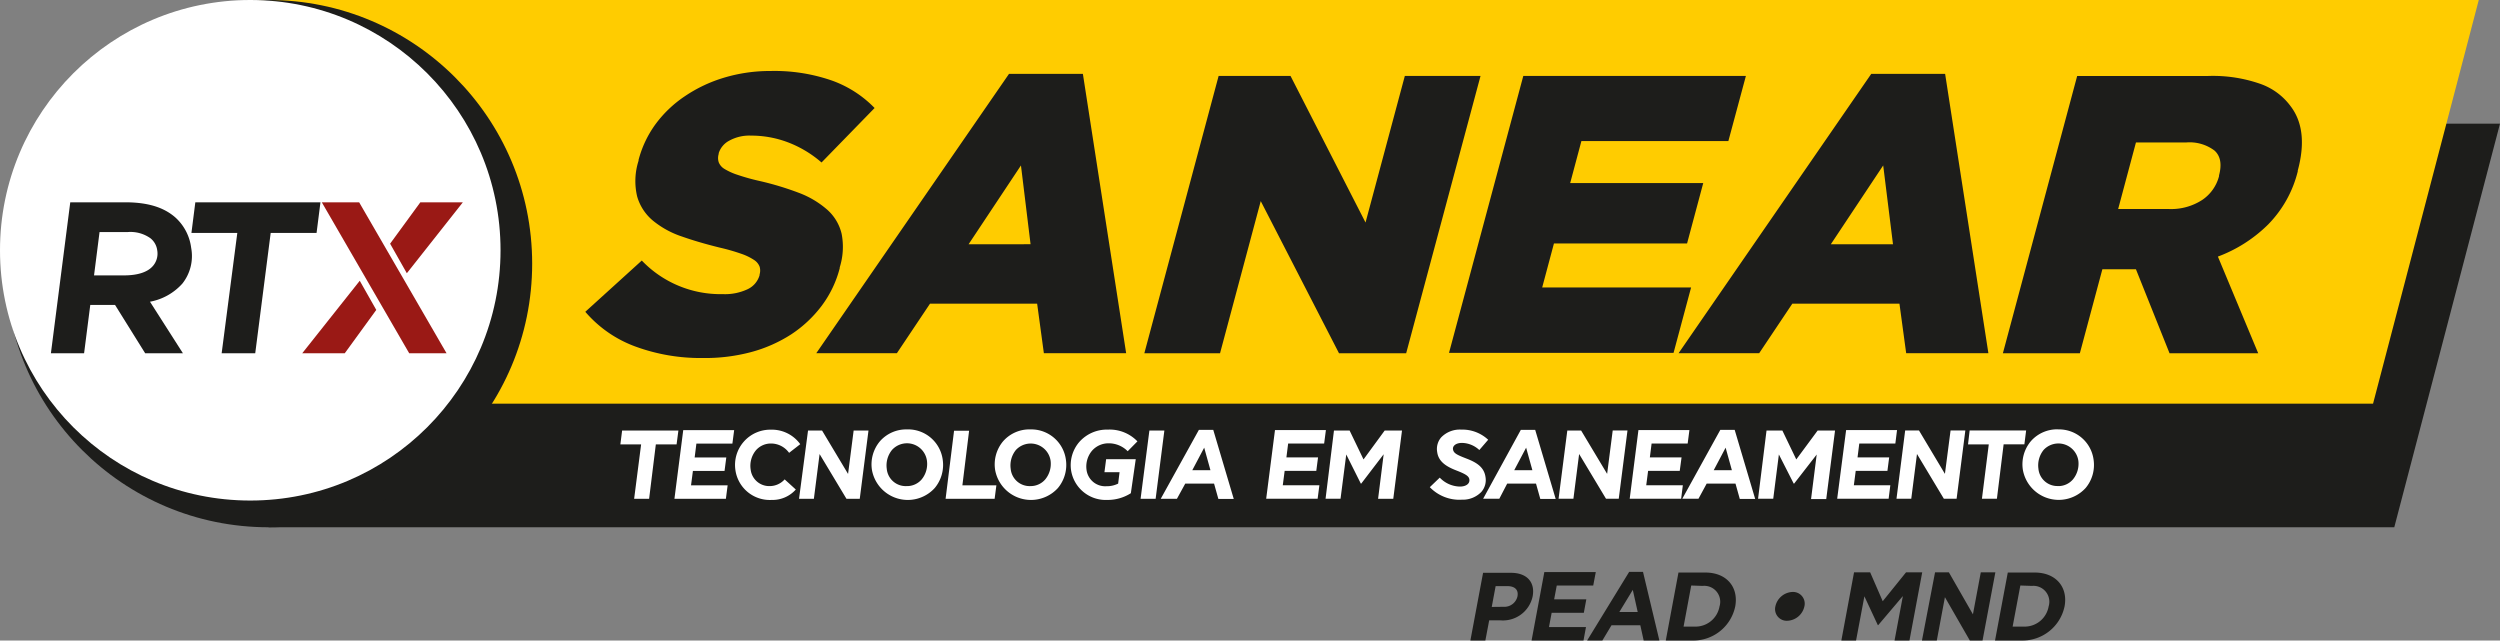
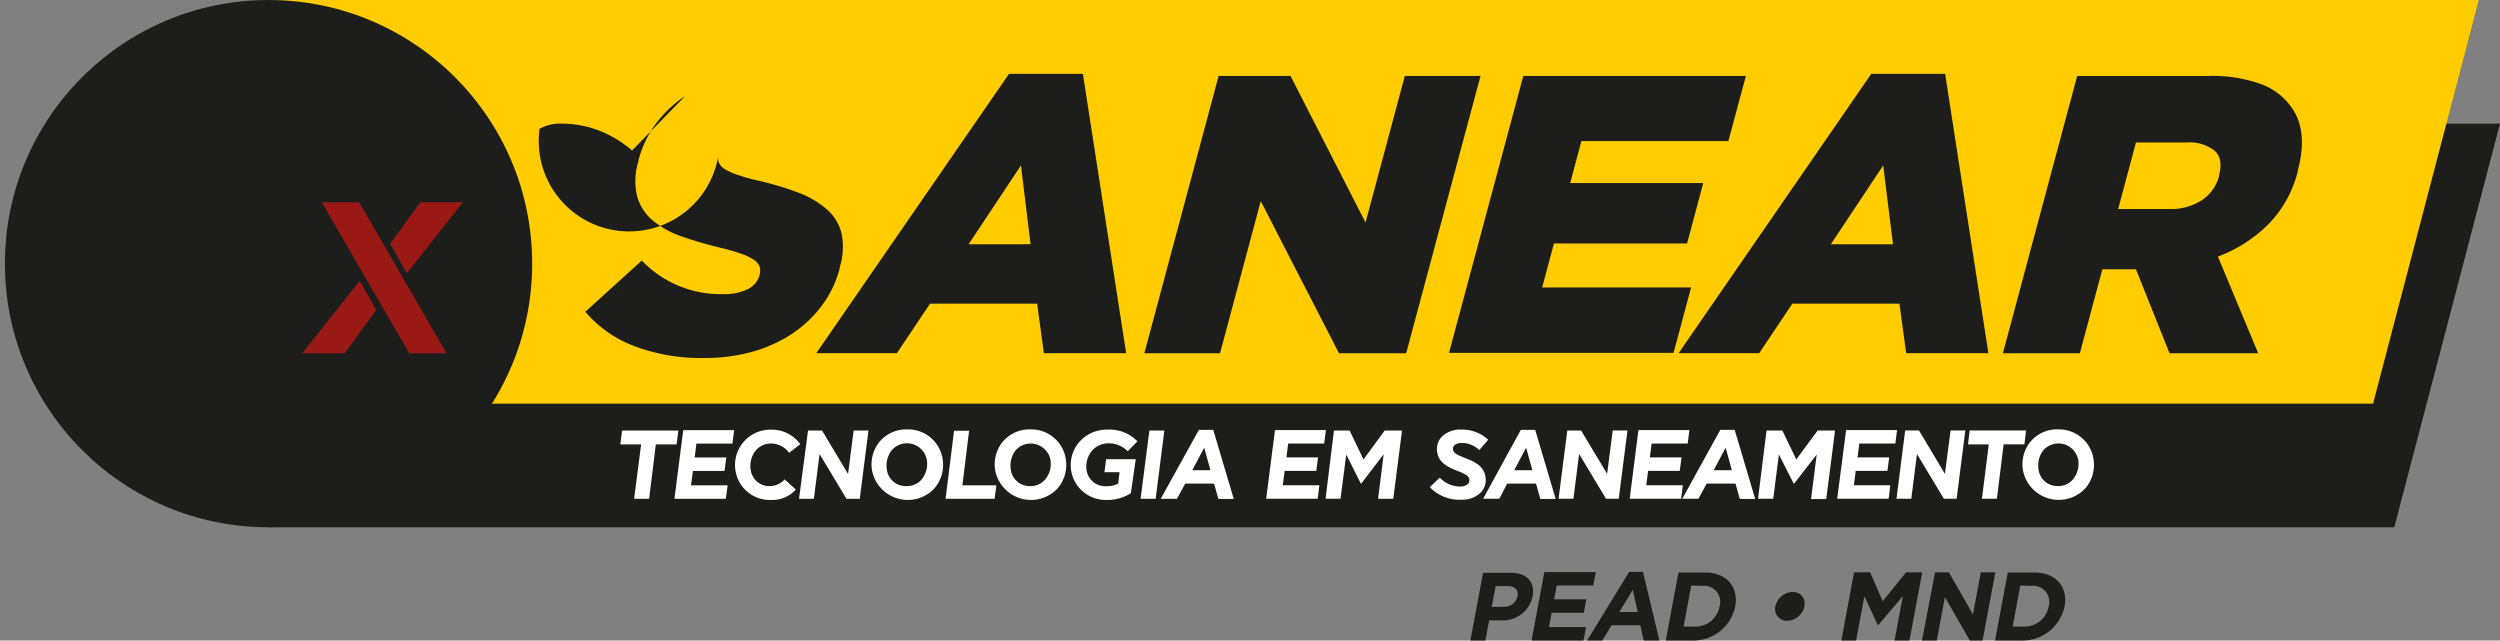
<svg xmlns="http://www.w3.org/2000/svg" viewBox="0 0 372.2 95.36">
  <rect x="0" y="0" width="372.2" height="95.36" fill="#808080" stroke="none" />
  <g id="Camada_2" data-name="Camada 2">
    <g id="cdr_layer2">
      <polygon points="372.2 18.41 55.72 18.41 39.98 78.5 356.46 78.5 372.2 18.41" style="fill:#1d1d1b;fill-rule:evenodd" />
      <polygon points="369.04 0 38.6 0 22.86 60.1 353.3 60.1 369.04 0" style="fill:#fc0;fill-rule:evenodd" />
-       <path d="M104.64,53.3a28.07,28.07,0,0,1-10.07-1.72,17.92,17.92,0,0,1-7.43-5.16l8.41-7.63a16.22,16.22,0,0,0,12.06,5,7.92,7.92,0,0,0,3.71-.74,3.31,3.31,0,0,0,1.77-2.09l0-.11a2,2,0,0,0,0-1.15,2.08,2.08,0,0,0-.83-1,8.24,8.24,0,0,0-1.88-.91,29.33,29.33,0,0,0-3.2-.92c-2.07-.51-4-1.07-5.69-1.67a13.51,13.51,0,0,1-4.29-2.36,7.28,7.28,0,0,1-2.34-3.59,9.9,9.9,0,0,1,.21-5.32l0-.12a15.87,15.87,0,0,1,2.51-5.3A17.5,17.5,0,0,1,102,14.3a21.24,21.24,0,0,1,5.78-2.73,23.72,23.72,0,0,1,6.92-1,26.08,26.08,0,0,1,9.09,1.4,16.65,16.65,0,0,1,6.42,4.11l-7.9,8.11a16.57,16.57,0,0,0-5-3,15.37,15.37,0,0,0-5.47-1,6.2,6.2,0,0,0-3.3.77A3.2,3.2,0,0,0,107,22.81l0,.11a2.06,2.06,0,0,0,0,1.23,2,2,0,0,0,.86,1,9.15,9.15,0,0,0,1.95.88,31,31,0,0,0,3.26.91,44.61,44.61,0,0,1,5.92,1.79,13.7,13.7,0,0,1,4.19,2.51,6.93,6.93,0,0,1,2.12,3.56,10.17,10.17,0,0,1-.28,5l0,.12a15.94,15.94,0,0,1-2.72,5.65,18.18,18.18,0,0,1-4.52,4.22,21.07,21.07,0,0,1-6,2.64A26.45,26.45,0,0,1,104.64,53.3ZM322.93,31.12a8.49,8.49,0,0,0,4.9-1.33,6.11,6.11,0,0,0,2.54-3.56l0-.12c.44-1.65.22-2.88-.67-3.69a6.16,6.16,0,0,0-4.22-1.21H318l-2.65,9.91ZM309.25,11.31h19.52a21.36,21.36,0,0,1,7.76,1.18,9.49,9.49,0,0,1,4.48,3.3q2.72,3.54,1.08,9.61l0,.12a17.14,17.14,0,0,1-4.41,7.9,21.09,21.09,0,0,1-7.48,4.78l6,14.39H323l-5-12.5h-5l-3.35,12.5H298.19ZM281.83,36.37l-1.46-11.74-7.8,11.74ZM278.59,11h11l6.44,41.58H283.79l-1-7.37H266.84l-4.93,7.37h-12Zm-51.8.3h33.14L257.32,21H235.44l-1.67,6.25h19.81l-2.41,9H231.35l-1.75,6.55h22.17l-2.61,9.73H215.73Zm-45.36,0h10.7L203.3,33.13l5.85-21.82h11.27L209.35,52.59h-10L187.7,29.94l-6.06,22.65H170.37Zm-28,25.06L152,24.63l-7.8,11.74ZM150.22,11h11l6.44,41.58H155.41l-1-7.37H138.46l-4.93,7.37h-12Z" style="fill:#1d1d1b;fill-rule:evenodd" />
+       <path d="M104.64,53.3a28.07,28.07,0,0,1-10.07-1.72,17.92,17.92,0,0,1-7.43-5.16l8.41-7.63a16.22,16.22,0,0,0,12.06,5,7.92,7.92,0,0,0,3.71-.74,3.31,3.31,0,0,0,1.77-2.09l0-.11a2,2,0,0,0,0-1.15,2.08,2.08,0,0,0-.83-1,8.24,8.24,0,0,0-1.88-.91,29.33,29.33,0,0,0-3.2-.92c-2.07-.51-4-1.07-5.69-1.67a13.51,13.51,0,0,1-4.29-2.36,7.28,7.28,0,0,1-2.34-3.59,9.9,9.9,0,0,1,.21-5.32l0-.12a15.87,15.87,0,0,1,2.51-5.3A17.5,17.5,0,0,1,102,14.3l-7.9,8.11a16.57,16.57,0,0,0-5-3,15.37,15.37,0,0,0-5.47-1,6.2,6.2,0,0,0-3.3.77A3.2,3.2,0,0,0,107,22.81l0,.11a2.06,2.06,0,0,0,0,1.23,2,2,0,0,0,.86,1,9.15,9.15,0,0,0,1.95.88,31,31,0,0,0,3.26.91,44.61,44.61,0,0,1,5.92,1.79,13.7,13.7,0,0,1,4.19,2.51,6.93,6.93,0,0,1,2.12,3.56,10.17,10.17,0,0,1-.28,5l0,.12a15.94,15.94,0,0,1-2.72,5.65,18.18,18.18,0,0,1-4.52,4.22,21.07,21.07,0,0,1-6,2.64A26.45,26.45,0,0,1,104.64,53.3ZM322.93,31.12a8.49,8.49,0,0,0,4.9-1.33,6.11,6.11,0,0,0,2.54-3.56l0-.12c.44-1.65.22-2.88-.67-3.69a6.16,6.16,0,0,0-4.22-1.21H318l-2.65,9.91ZM309.25,11.31h19.52a21.36,21.36,0,0,1,7.76,1.18,9.49,9.49,0,0,1,4.48,3.3q2.72,3.54,1.08,9.61l0,.12a17.14,17.14,0,0,1-4.41,7.9,21.09,21.09,0,0,1-7.48,4.78l6,14.39H323l-5-12.5h-5l-3.35,12.5H298.19ZM281.83,36.37l-1.46-11.74-7.8,11.74ZM278.59,11h11l6.44,41.58H283.79l-1-7.37H266.84l-4.93,7.37h-12Zm-51.8.3h33.14L257.32,21H235.44l-1.67,6.25h19.81l-2.41,9H231.35l-1.75,6.55h22.17l-2.61,9.73H215.73Zm-45.36,0h10.7L203.3,33.13l5.85-21.82h11.27L209.35,52.59h-10L187.7,29.94l-6.06,22.65H170.37Zm-28,25.06L152,24.63l-7.8,11.74ZM150.22,11h11l6.44,41.58H155.41l-1-7.37H138.46l-4.93,7.37h-12Z" style="fill:#1d1d1b;fill-rule:evenodd" />
      <path d="M218.91,95.36h2.23l.57-3h1.7a4.52,4.52,0,0,0,4.77-3.57v0c.39-2.07-.81-3.51-3.23-3.51h-4.15Zm3.18-5,.58-3.1h1.72c1.12,0,1.72.53,1.53,1.54v0a2,2,0,0,1-2.06,1.54Zm5.93,5h7.73l.37-2h-5.51l.4-2.13h4.79l.37-2h-4.79l.39-2.06h5.43l.38-2h-7.66Zm8.27,0h2.27l1.36-2.27h4.29l.5,2.27h2.34l-2.44-10.22h-2.06Zm4.8-4.25,2-3.29.73,3.29ZM248,95.36h4a6.37,6.37,0,0,0,6.34-5.07v0c.53-2.86-1.26-5.05-4.45-5.05h-4Zm5.49-8.13A2.37,2.37,0,0,1,256,90.29v0a3.63,3.63,0,0,1-3.63,3h-1.72l1.14-6.12Zm12.59,5.19a2.71,2.71,0,0,0,2.56-2.15v0a1.74,1.74,0,0,0-1.76-2.14,2.72,2.72,0,0,0-2.56,2.14v0A1.74,1.74,0,0,0,266.11,92.42Zm8.06,2.94h2.19l1.24-6.58,2,4.29h.06l3.67-4.33-1.24,6.62h2.22l1.9-10.15h-2.41l-3.47,4.3-1.87-4.3h-2.4Zm12,0h2.21l1.21-6.45,3.71,6.45h1.89l1.91-10.15H294.9l-1.17,6.25-3.58-6.25h-2.06Zm10.88,0h4a6.39,6.39,0,0,0,6.35-5.07v0c.54-2.86-1.26-5.05-4.45-5.05h-4Zm5.49-8.13A2.37,2.37,0,0,1,305,90.29v0a3.63,3.63,0,0,1-3.63,3h-1.73l1.15-6.12Z" style="fill:#1d1d1b;fill-rule:evenodd" />
      <circle cx="39.98" cy="39.25" r="39.25" style="fill:#1d1d1b" />
-       <circle cx="37.26" cy="37.26" r="37.26" style="fill:#fff" />
      <path d="M94.41,74.26h2.23l1-8.1h3.09L101,64.1H92.62l-.26,2.06h3.09Zm6,0h7.66l.26-2h-5.45l.28-2.15h4.71l.26-2h-4.71l.26-2.07h5.36l.26-2h-7.58Zm14.44.17a4.65,4.65,0,0,0,3.63-1.55l-1.66-1.51a3,3,0,0,1-2.24,1,2.78,2.78,0,0,1-2.82-2.45,3.64,3.64,0,0,1,.79-2.89,2.94,2.94,0,0,1,2.24-1,3.31,3.31,0,0,1,2.69,1.39l1.66-1.29a5.21,5.21,0,0,0-4.37-2.16A5.25,5.25,0,0,0,109.49,70,5.17,5.17,0,0,0,114.89,74.43Zm4.11-.17h2.21l.85-6.66,4,6.66H128l1.3-10.16h-2.21l-.83,6.46-3.87-6.46H120.3Zm16-10.33A5.2,5.2,0,0,0,131,65.7a5.35,5.35,0,0,0-1.19,4.23,5.42,5.42,0,0,0,9.35,2.73,5.38,5.38,0,0,0,1.19-4.23A5.2,5.2,0,0,0,135,63.93Zm0,8.44a2.83,2.83,0,0,1-2.94-2.58,3.66,3.66,0,0,1,.78-2.8A3,3,0,0,1,138,68.57a3.62,3.62,0,0,1-.78,2.8A2.86,2.86,0,0,1,135,72.37Zm5.82,1.89h7.3l.26-2h-5.06l1-8.13h-2.24Zm12.63-10.33a5.2,5.2,0,0,0-4.07,1.77,5.35,5.35,0,0,0-1.19,4.23,5.42,5.42,0,0,0,9.35,2.73,5.38,5.38,0,0,0,1.19-4.23A5.2,5.2,0,0,0,153.47,63.93Zm0,8.44a2.83,2.83,0,0,1-2.94-2.58,3.66,3.66,0,0,1,.78-2.8,3,3,0,0,1,5.16,1.58,3.66,3.66,0,0,1-.79,2.8A2.86,2.86,0,0,1,153.45,72.37Zm11.4,2.06a6.44,6.44,0,0,0,3.55-1l.73-5.06h-4.41l-.25,1.93h2.25L166.47,72a3.82,3.82,0,0,1-1.76.39A2.8,2.8,0,0,1,161.77,70a3.66,3.66,0,0,1,.78-2.86A3.25,3.25,0,0,1,165.06,66a3.94,3.94,0,0,1,2.83,1.18l1.45-1.47a5.73,5.73,0,0,0-4.4-1.75,5.47,5.47,0,0,0-4.27,1.86A5.29,5.29,0,0,0,159.46,70,5.22,5.22,0,0,0,164.85,74.43Zm5-.17h2.24l1.3-10.16h-2.23Zm3,0h2.41L176.46,72h4.29l.64,2.28h2.29L180.63,64h-2.14ZM177.51,70l1.77-3.35.93,3.35Zm11,4.25h7.66l.26-2h-5.45l.28-2.15h4.71l.26-2h-4.71l.26-2.07h5.36l.26-2h-7.58Zm8.84,0h2.23l.85-6.59L202.6,72h.06L206,67.63l-.83,6.63h2.26l1.3-10.16h-2.58L203,68.4l-2.07-4.3H198.6Zm20.25.14a3.83,3.83,0,0,0,2.95-1.16,2.68,2.68,0,0,0,.61-2.22c-.21-1.48-1.35-2.17-2.83-2.74s-1.89-.8-2-1.33.39-1,1.34-1A3.89,3.89,0,0,1,220.24,67l1.32-1.53a5.63,5.63,0,0,0-4-1.51,3.86,3.86,0,0,0-3,1.16,2.65,2.65,0,0,0-.59,2.19c.2,1.49,1.48,2.2,2.87,2.74s1.85.84,1.92,1.33c.09.64-.51,1.06-1.41,1.06a4.25,4.25,0,0,1-3-1.33l-1.48,1.42A6.12,6.12,0,0,0,217.55,74.4Zm3.21-.14h2.41L224.39,72h4.29l.64,2.28h2.29L228.56,64h-2.14ZM225.44,70l1.77-3.35.93,3.35Zm6.6,4.25h2.21l.85-6.66,4,6.66H241l1.3-10.16H240.1l-.83,6.46L235.4,64.1h-2.06Zm10.59,0h7.66l.25-2h-5.45l.28-2.15h4.71l.27-2h-4.72l.26-2.07h5.37l.26-2h-7.59Zm7.83,0h2.41L254.09,72h4.29l.64,2.28h2.29L258.26,64h-2.14ZM255.14,70l1.77-3.35.93,3.35Zm6.6,4.25H264l.84-6.59L267.05,72h.06l3.36-4.33-.84,6.63h2.26L273.2,64.1h-2.59l-3.18,4.3-2.07-4.3H263Zm11.78,0h7.66l.25-2H276l.28-2.15H281l.26-2h-4.71l.26-2.07h5.37l.25-2h-7.58Zm8.83,0h2.2l.85-6.66,4,6.66h1.9l1.3-10.16h-2.2l-.84,6.46-3.86-6.46h-2.06Zm12.72,0h2.23l1-8.1h3.09l.26-2.06h-8.41L293,66.16h3.09Zm11.35-10.33a5.2,5.2,0,0,0-4.07,1.77,5.35,5.35,0,0,0-1.19,4.23,5.42,5.42,0,0,0,9.35,2.73,5.34,5.34,0,0,0,1.18-4.23A5.19,5.19,0,0,0,306.42,63.93Zm0,8.44a2.83,2.83,0,0,1-2.94-2.58,3.66,3.66,0,0,1,.78-2.8,3,3,0,0,1,5.16,1.58,3.66,3.66,0,0,1-.79,2.8A2.86,2.86,0,0,1,306.4,72.37Z" style="fill:#fff;fill-rule:evenodd" />
      <path d="M21.61,52.59h5.62l-4.9-7.67a8.55,8.55,0,0,0,4.82-2.7,6.6,6.6,0,0,0,1.31-5.33,7.32,7.32,0,0,0-2.37-4.53c-1.72-1.5-4.1-2.24-7.44-2.24H10.46L7.58,52.59h4.94l.92-7.19h3.69ZM14,41l.82-6.45H19a5.13,5.13,0,0,1,3.41.93,2.74,2.74,0,0,1,1,1.8,2.81,2.81,0,0,1-.61,2.28c-.83,1-2.4,1.44-4.33,1.44ZM33,52.59H38l2.3-17.91h6.83l.58-4.56H29.08l-.58,4.56h6.83Z" style="fill:#1d1d1b;fill-rule:evenodd" />
      <polygon points="60.92 52.59 66.48 52.59 53.47 30.12 47.91 30.12 60.92 52.59" style="fill:#9a1915;fill-rule:evenodd" />
      <path d="M45,52.59h6.33l4.69-6.45L53.56,41.8ZM60.57,40.68l8.34-10.56H62.58l-4.5,6.16Z" style="fill:#9a1915;fill-rule:evenodd" />
    </g>
  </g>
</svg>